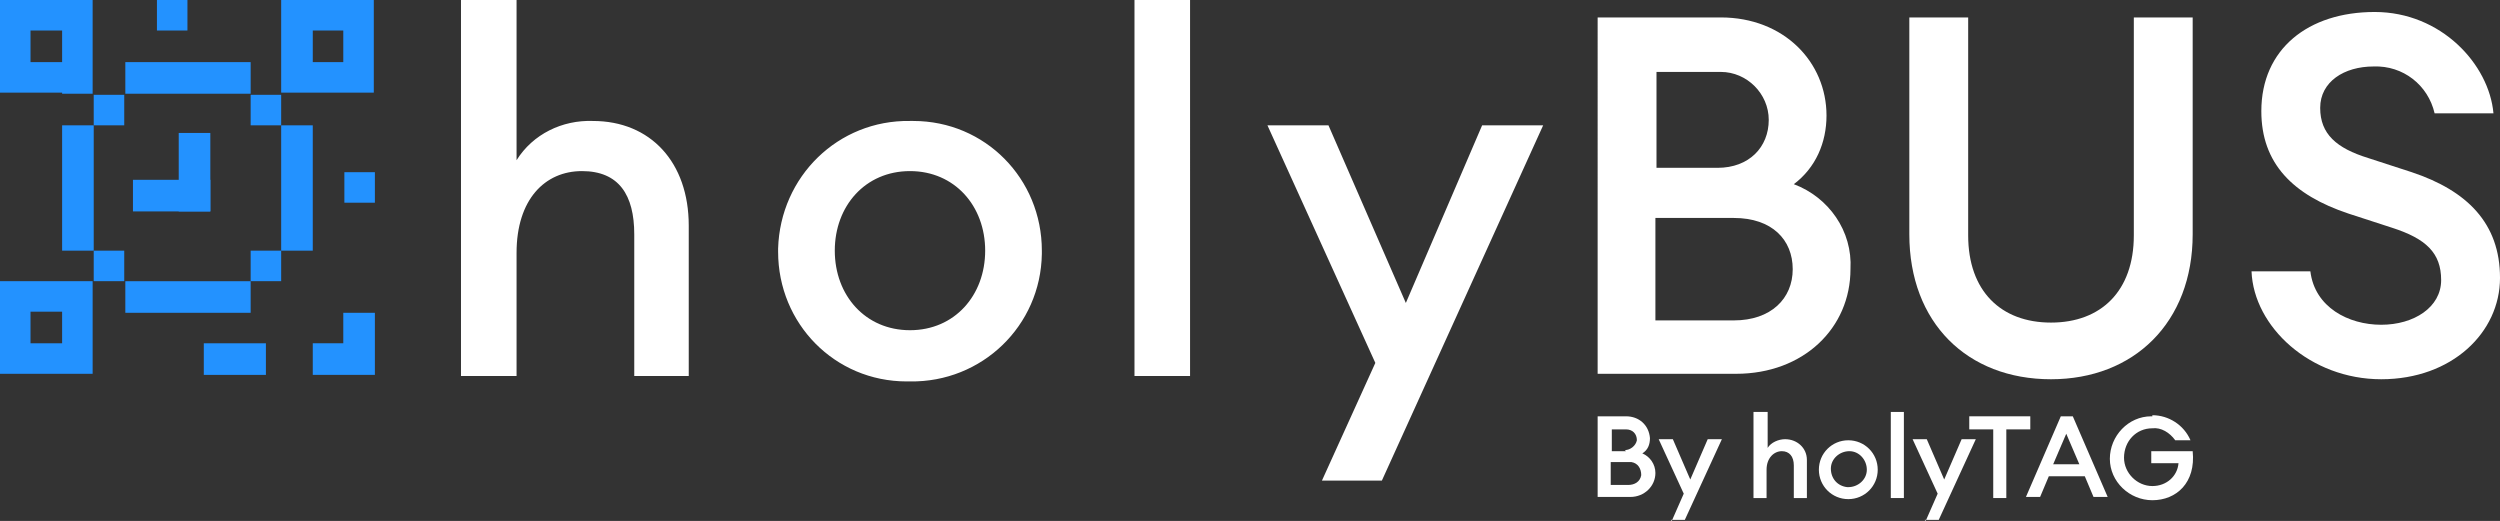
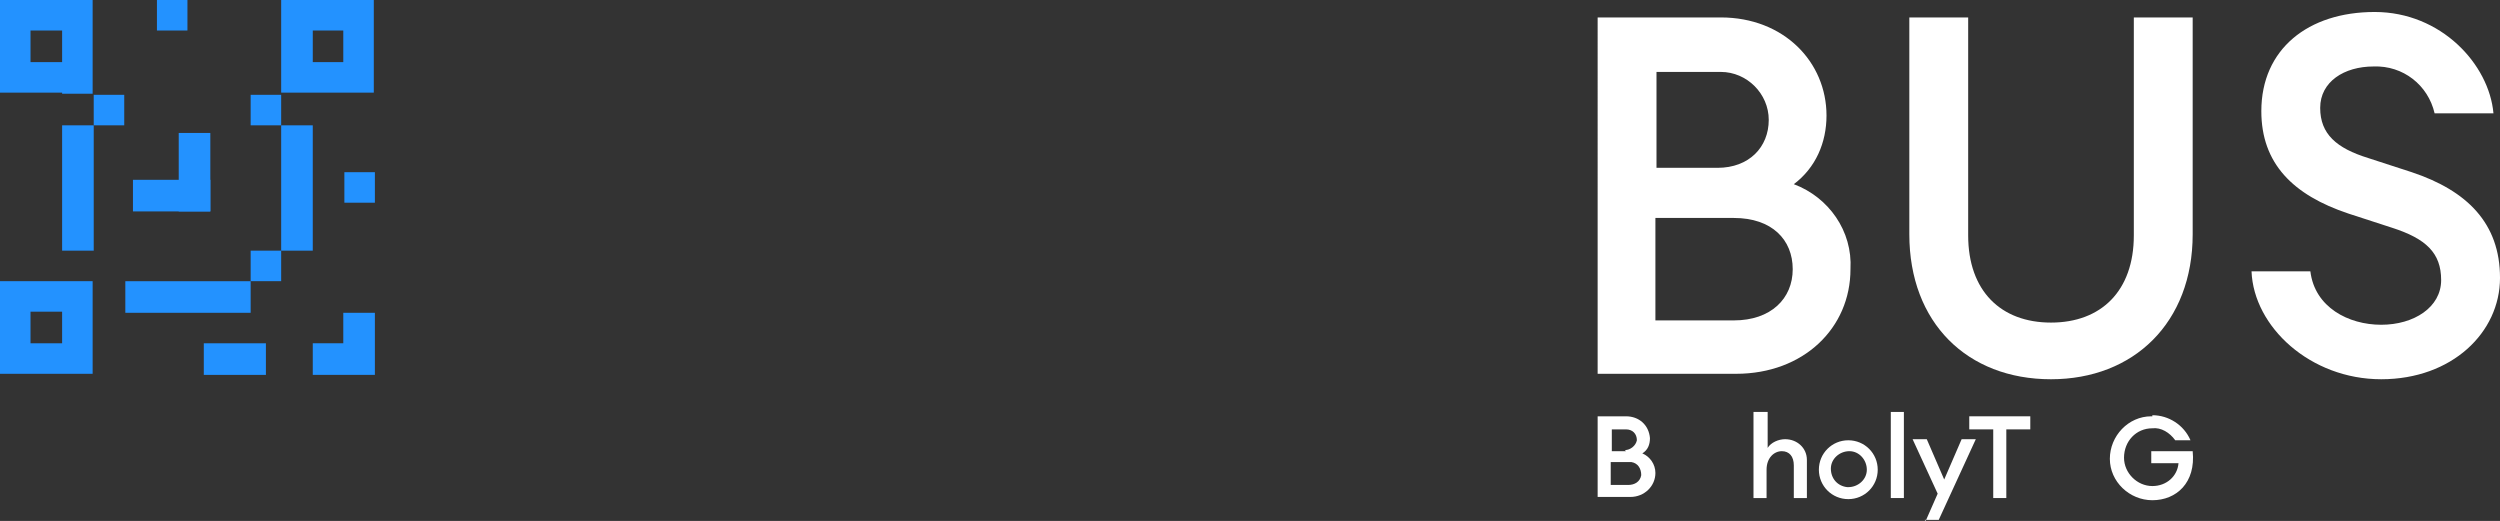
<svg xmlns="http://www.w3.org/2000/svg" id="Calque_1" version="1.1" viewBox="0 0 229.4 47.8">
  <rect x="0" y="0" width="229.4" height="47.8" fill="#333333" stroke="none" />
  <defs>
    <style>
      .st0 {
        fill: #fff;
      }

      .st1 {
        fill: none;
      }

      .st2 {
        fill: #2392ff;
      }

      .st3 {
        clip-path: url(#clippath);
      }
    </style>
    <clipPath id="clippath">
      <rect class="st1" width="229.4" height="47.8" />
    </clipPath>
  </defs>
  <g class="st3">
    <g>
-       <path class="st0" d="M42.3,34.5h5.1v-11.3c0-4.9,2.6-7.5,6-7.5s4.8,2.2,4.8,5.8v13h5v-13.8c0-5.8-3.5-9.6-8.8-9.6-2.8-.1-5.5,1.2-7,3.6V0h-5.1v34.5h0ZM95.6,23c0-6.6-5.2-11.9-11.8-11.9,0,0,0,0,0,0h-.3c-6.6-.1-11.9,5.1-12.1,11.7v.3c0,6.6,5.2,11.9,11.8,11.9h.3c6.6.1,12-5.1,12.1-11.7,0,0,0,0,0,0,0,0,0-.2,0-.3M76.6,23c0-4.1,2.8-7.3,6.9-7.3s6.9,3.2,6.9,7.3-2.8,7.3-6.9,7.3-6.9-3.2-6.9-7.3M104.1,34.5h5.1V0h-5.1v34.5ZM126.8,44.1l14.8-32.6h-5.6l-7,16.3-7.1-16.3h-5.6l9.9,21.8-4.9,10.8h5.6Z" />
      <path class="st2" d="M31.5,0h-5.7v8.5h8.5V0h-2.8ZM31.5,5.7h-2.8v-2.9h2.8v2.9Z" />
      <path class="st2" d="M5.7,8.6h2.8V0H0v8.5h5.7ZM2.8,2.8h2.9v2.9h-2.9v-2.9Z" />
      <path class="st2" d="M2.8,25.8H0v8.5h8.5v-8.5H2.8h0ZM5.7,31.5h-2.9v-2.9h2.9v2.8h0Z" />
-       <rect class="st2" x="8.6" y="23" width="2.8" height="2.8" />
      <rect class="st2" x="8.6" y="8.7" width="2.8" height="2.8" />
      <path class="st2" d="M8.6,11.5h-2.9v11.5h2.9v-11.5Z" />
      <rect class="st2" x="23" y="23" width="2.8" height="2.8" />
      <rect class="st2" x="23" y="8.7" width="2.8" height="2.8" />
      <path class="st2" d="M25.8,17.3v5.7h2.9v-11.5h-2.9v5.7Z" />
-       <path class="st2" d="M23,8.6v-2.9h-11.5v2.9h11.5Z" />
      <path class="st2" d="M23,28.7v-2.9h-11.5v2.9s11.5,0,11.5,0Z" />
      <path class="st2" d="M16.4,19.4h2.9v-7.2h-2.9v7.2Z" />
      <path class="st2" d="M19.3,19.4v-2.9h-7.1v2.9h7.1Z" />
      <path class="st2" d="M31.5,31.5h-2.8v2.9h5.7v-5.7h-2.9v2.8Z" />
      <path class="st0" d="M146.6,1.6h11.3c5.8,0,9.7,4.1,9.7,9,0,2.5-1,4.8-3,6.3,3.2,1.2,5.4,4.3,5.2,7.8,0,5.4-4.3,9.6-10.5,9.6h-12.7V1.6ZM157.6,15.4c2.9,0,4.7-1.9,4.7-4.4,0-2.4-2-4.4-4.4-4.4-.1,0-.2,0-.3,0h-5.6v8.8h5.6ZM159.1,29.4c3.4,0,5.4-2,5.4-4.7s-1.9-4.7-5.4-4.7h-7.2v9.4h7.2Z" />
      <path class="st0" d="M188.2,34.8c-7.7,0-13-5.2-13-13.3V1.6h5.4v20c0,5.1,3,8,7.6,8s7.6-2.9,7.6-8V1.6h5.4v19.9c0,8.1-5.4,13.3-13,13.3" />
      <path class="st0" d="M212,24.9c.4,3.3,3.5,4.9,6.5,4.9s5.5-1.6,5.5-4.1-1.4-3.8-4.5-4.8l-4-1.3c-5.1-1.7-8-4.6-8-9.4,0-5.7,4.3-9.1,10.4-9.1s10.5,4.8,10.9,9.3h-5.4c-.6-2.6-2.9-4.4-5.6-4.3-2.7,0-4.9,1.4-4.9,3.8,0,2.4,1.5,3.7,4.4,4.6l4,1.3c5.1,1.7,8.1,4.7,8.1,9.7s-4.4,9.3-10.9,9.3-11.7-4.8-11.9-9.9h5.4Z" />
      <path class="st0" d="M146.6,38.2h2.6c1.2,0,2.1.8,2.2,2,0,0,0,0,0,0,0,.6-.2,1.1-.7,1.4.7.3,1.2,1,1.2,1.8,0,1.2-1,2.2-2.3,2.2,0,0,0,0-.1,0h-2.9v-7.4ZM149.1,41.3c.5,0,1-.4,1.1-.9,0,0,0,0,0,0,0-.6-.4-1-1-1,0,0,0,0,0,0h-1.3v2h1.3ZM149.4,44.5c.6,0,1.1-.3,1.2-.9,0-.6-.3-1.1-.9-1.2-.1,0-.2,0-.3,0h-1.6v2.1h1.6Z" />
-       <path class="st0" d="M153.4,47.8l1.1-2.5-2.3-5h1.3l1.6,3.7,1.6-3.7h1.3l-3.4,7.4h-1.3Z" />
      <path class="st0" d="M161,37.8h1.2v3.3c.3-.5,1-.8,1.6-.8,1.1,0,2,.8,2,1.9,0,0,0,.2,0,.3v3.2h-1.2v-3c0-.8-.4-1.3-1.1-1.3s-1.4.6-1.4,1.7v2.6h-1.2v-7.9Z" />
      <path class="st0" d="M169.6,45.8c-1.5,0-2.7-1.2-2.7-2.7s1.2-2.7,2.7-2.7c1.5,0,2.7,1.2,2.7,2.7,0,1.5-1.2,2.7-2.7,2.7,0,0,0,0,0,0M169.6,44.7c.9,0,1.7-.7,1.7-1.6,0-.9-.7-1.7-1.6-1.7-.9,0-1.7.7-1.7,1.6,0,0,0,0,0,0,0,.9.6,1.6,1.5,1.7,0,0,0,0,0,0" />
      <rect class="st0" x="173.5" y="37.8" width="1.2" height="7.9" />
      <path class="st0" d="M176.7,47.8l1.1-2.5-2.3-5h1.3l1.6,3.7,1.6-3.7h1.3l-3.4,7.4h-1.3Z" />
      <path class="st0" d="M182.9,39.4h-2.2v-1.2h5.6v1.2h-2.2v6.3h-1.2v-6.3Z" />
-       <path class="st0" d="M189.1,38.2h1.1l3.2,7.4h-1.3l-.8-1.9h-3.3l-.8,1.9h-1.3l3.2-7.4ZM190.8,42.6l-1.2-2.8-1.2,2.8h2.4Z" />
      <path class="st0" d="M197.5,38.1c1.5,0,2.9.9,3.5,2.3h-1.4c-.5-.7-1.3-1.2-2.1-1.1-1.5,0-2.6,1.2-2.6,2.7,0,1.4,1.2,2.6,2.6,2.6,1.3,0,2.3-.9,2.4-2.1h-2.5v-1.1h3.8c.3,2.9-1.5,4.5-3.7,4.5-2.1,0-3.9-1.7-3.9-3.8,0-2.1,1.7-3.9,3.8-3.9,0,0,0,0,.1,0" />
      <rect class="st2" x="31.6" y="15.8" width="2.8" height="2.8" />
      <path class="st2" d="M18.7,31.5v2.9h5.7v-2.9h-5.7Z" />
      <rect class="st2" x="14.4" y="0" width="2.8" height="2.8" />
    </g>
  </g>
</svg>